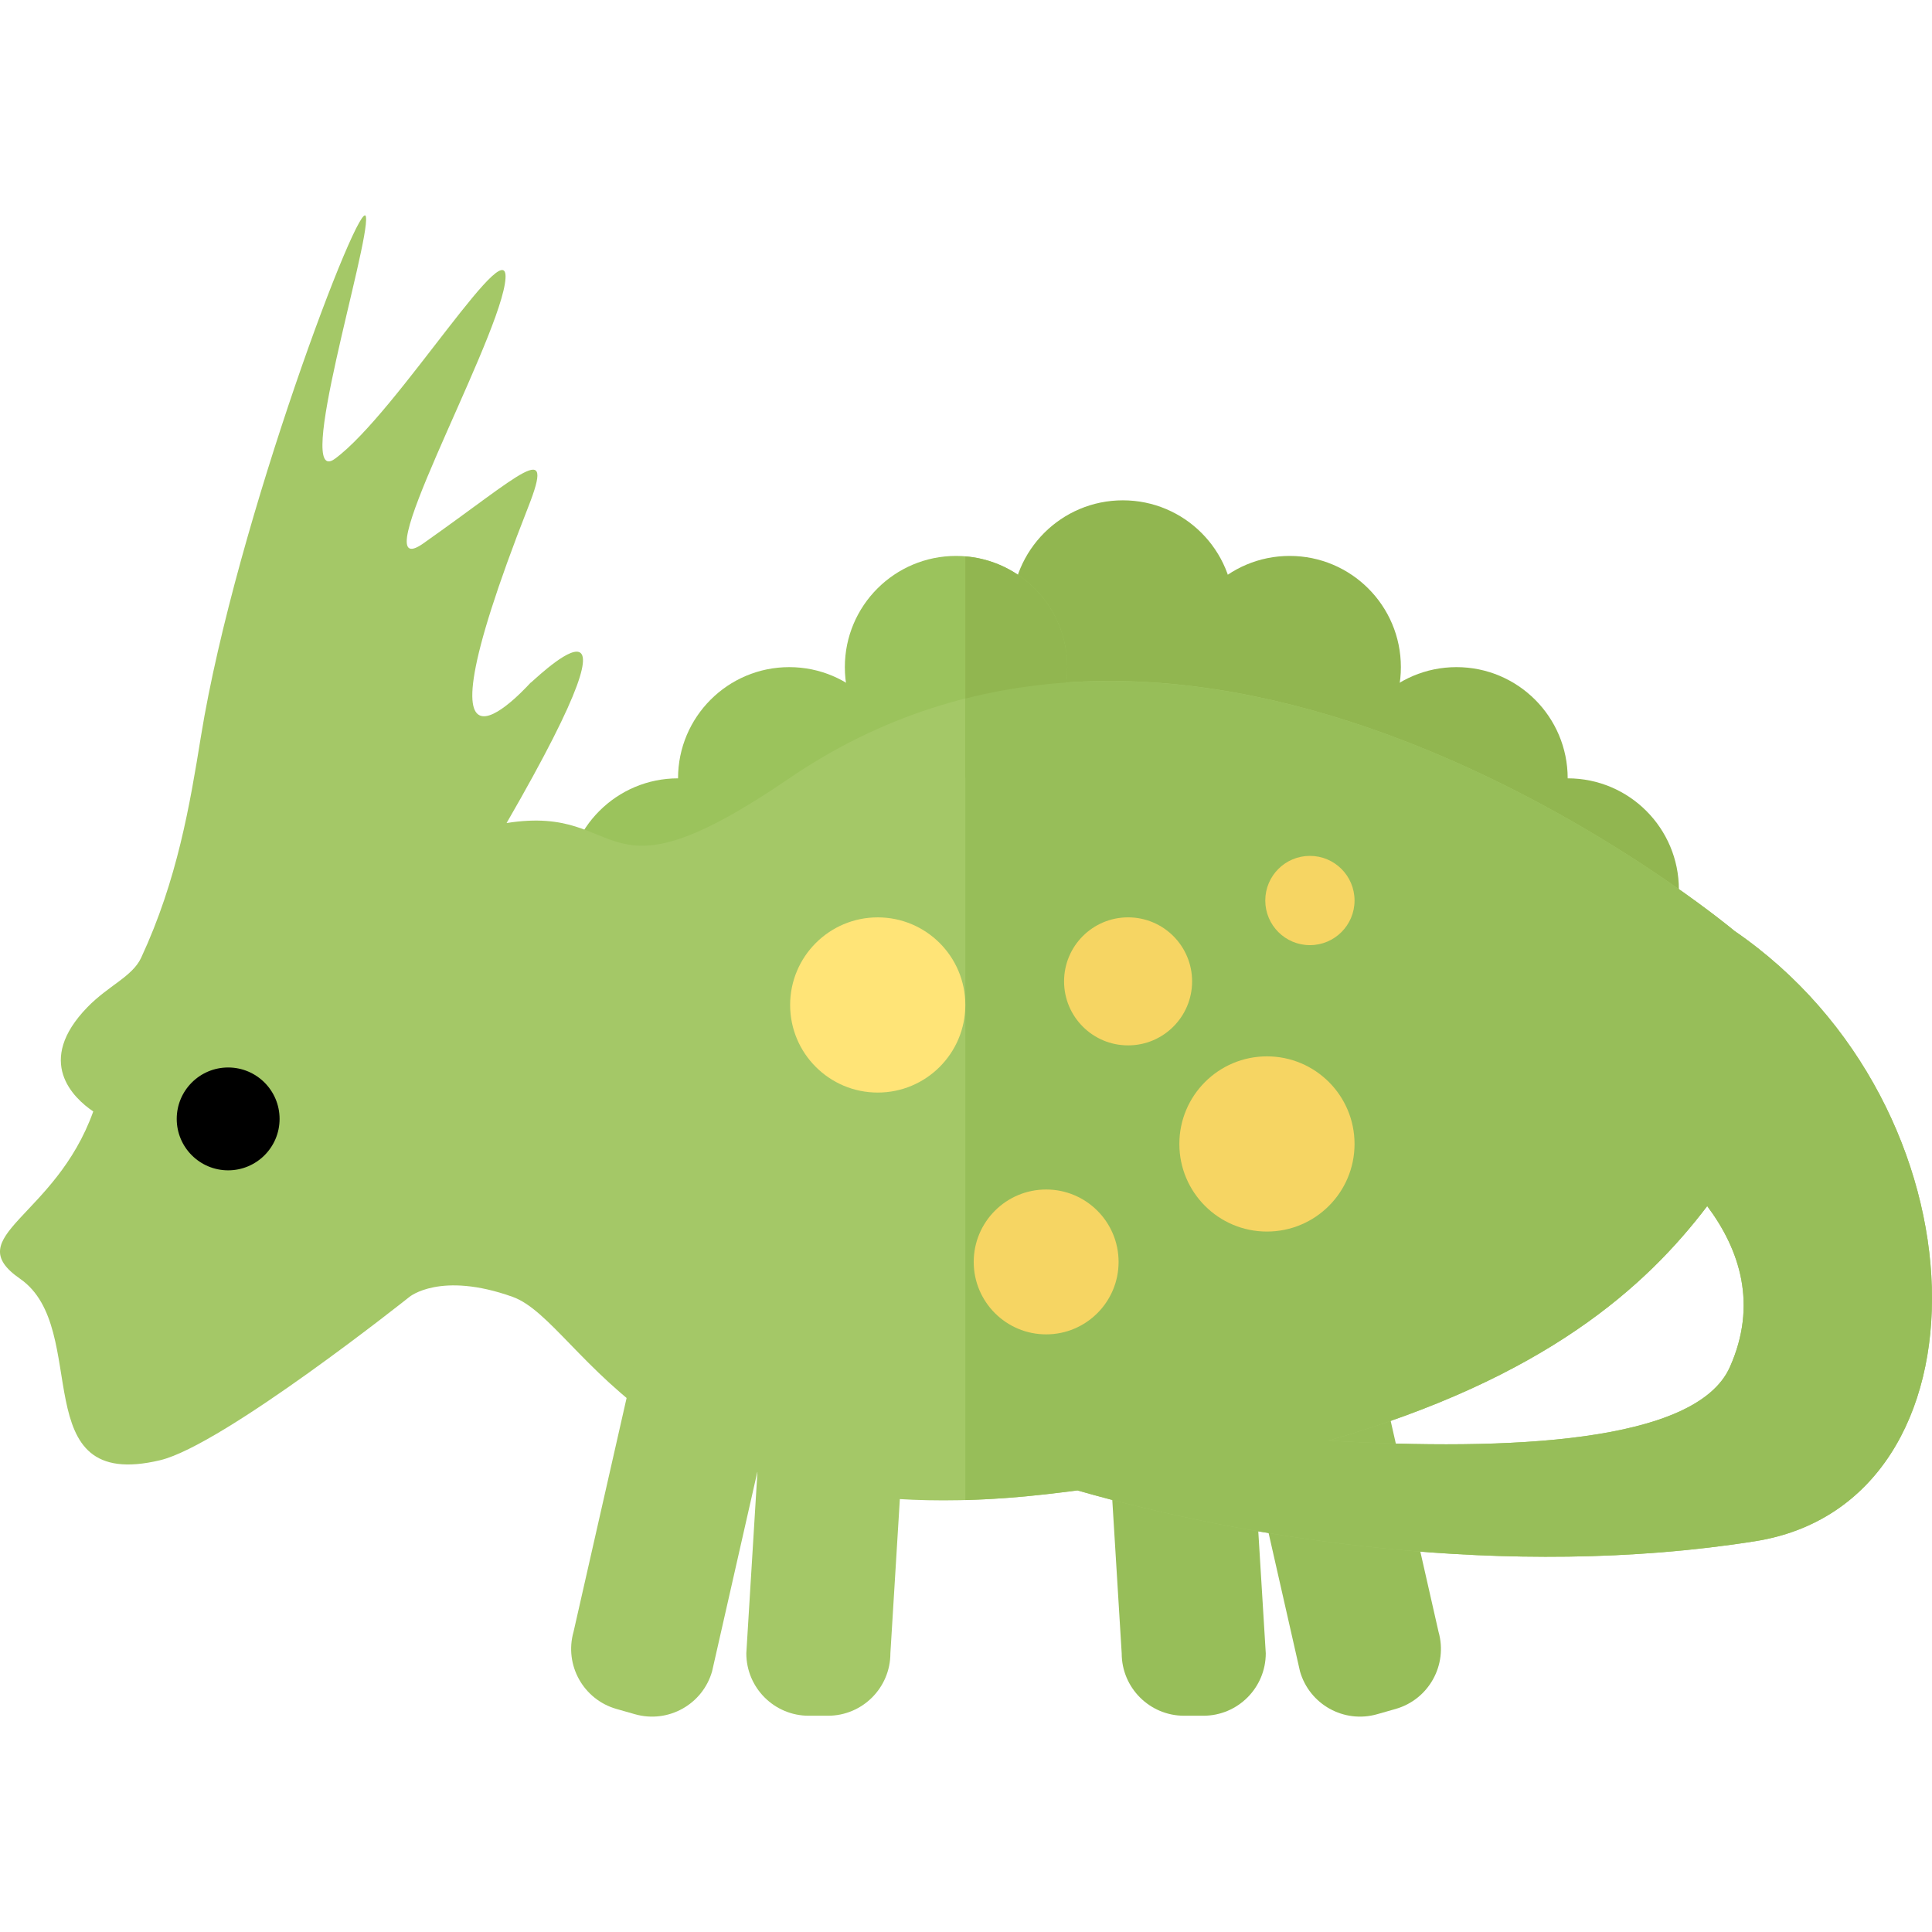
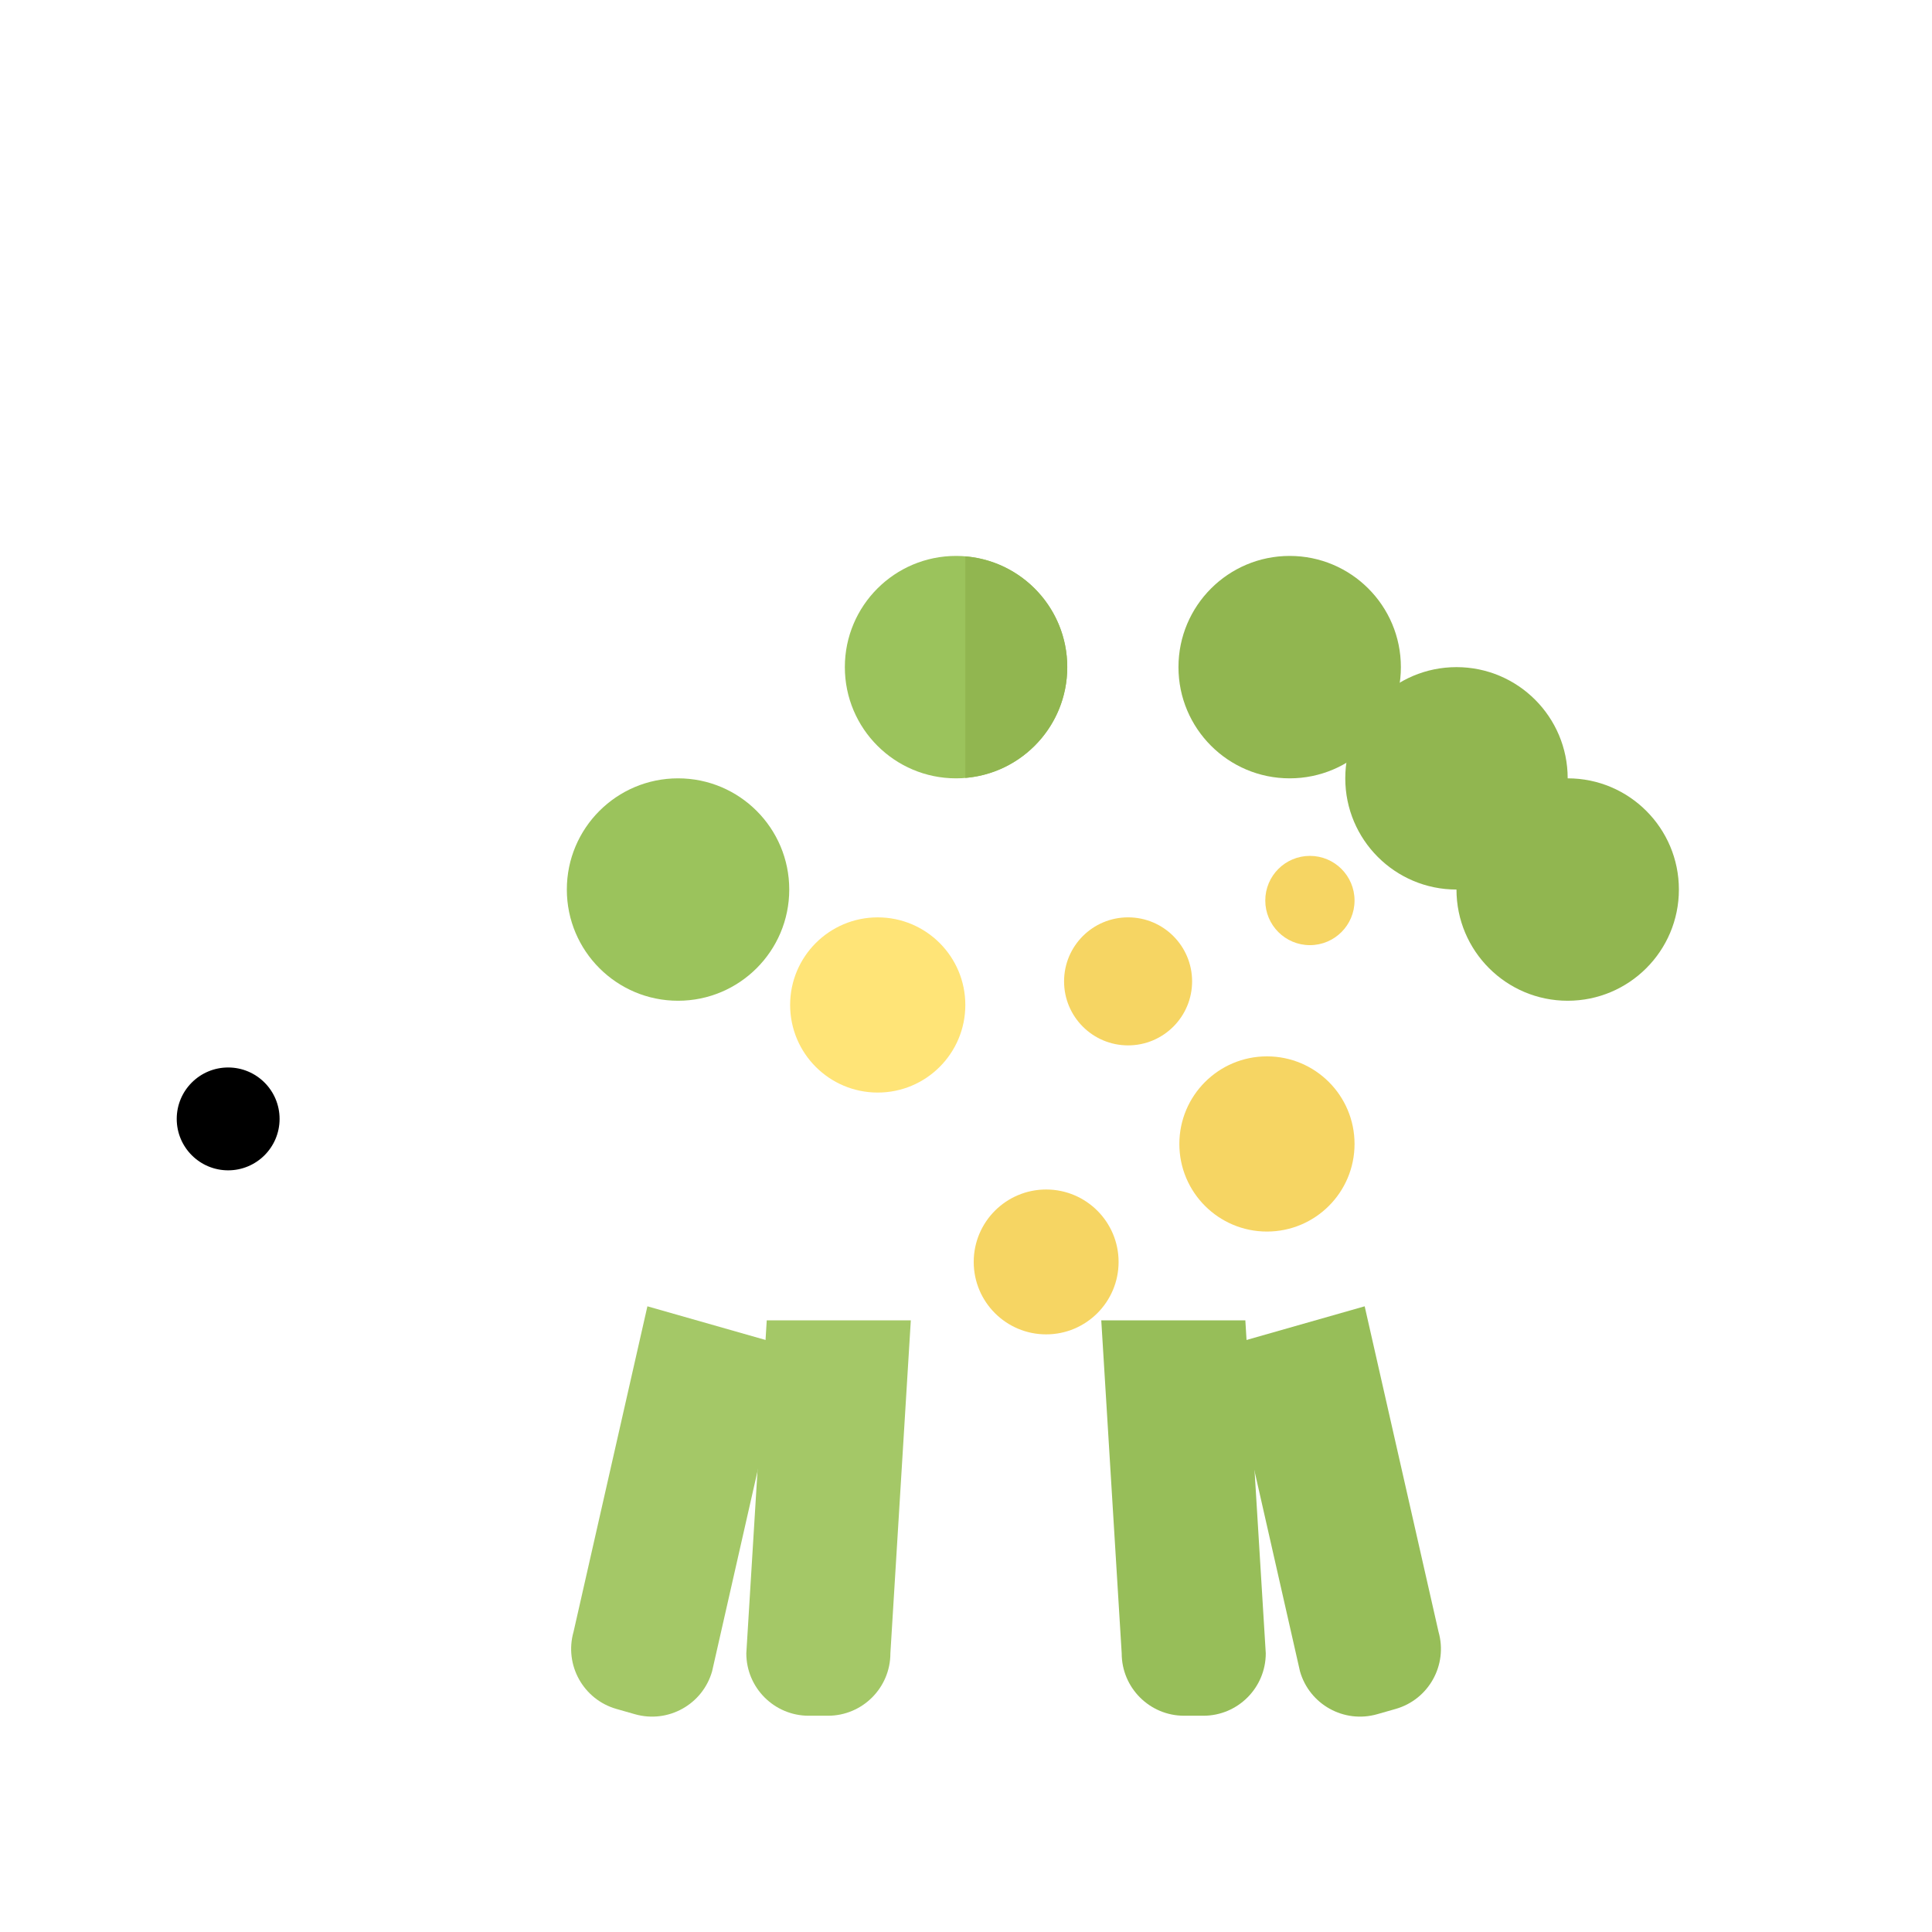
<svg xmlns="http://www.w3.org/2000/svg" height="800px" width="800px" version="1.1" id="Capa_1" viewBox="0 0 347.465 347.465" xml:space="preserve">
  <g id="XMLID_845_">
    <path id="XMLID_54_" style="fill:#97BE59;" d="M247.673,308.298l3.322-0.947c5.964-1.7,9.42-7.912,7.721-13.875l-13.283-58.541   l-24.919,7.101l13.283,58.541C235.497,306.541,241.709,309.998,247.673,308.298z" />
    <path id="XMLID_53_" style="fill:#97BE59;" d="M212.962,308.571h3.455c6.201,0,11.228-5.027,11.228-11.228l-3.674-59.884h-25.911   l3.674,59.884C201.734,303.545,206.761,308.571,212.962,308.571z" />
    <circle id="XMLID_846_" style="fill:#91B650;" cx="261.944" cy="139.982" r="20" />
    <circle id="XMLID_847_" style="fill:#91B650;" cx="281.944" cy="159.982" r="20" />
    <circle id="XMLID_848_" style="fill:#9BC35C;" cx="121.944" cy="159.982" r="20" />
    <circle id="XMLID_850_" style="fill:#91B650;" cx="231.944" cy="119.982" r="20" />
-     <circle id="XMLID_851_" style="fill:#91B650;" cx="201.944" cy="109.982" r="20" />
    <circle id="XMLID_853_" style="fill:#9BC35C;" cx="171.944" cy="119.982" r="20" />
-     <circle id="XMLID_854_" style="fill:#9BC35C;" cx="141.944" cy="139.982" r="20" />
-     <path id="XMLID_855_" style="fill:#A4C867;" d="M311.944,167.425c0,0-94.333-79.11-170-27.443   c-34.938,23.857-28.771,4.511-50.836,8.041c28.526-49.385,3.685-24.377,4.359-25.27c0.71-0.94-23.724,27.613-0.448-31.62   c4.854-12.352-1.034-5.994-18.882,6.593c-11.23,7.919,12.658-34.534,14.656-46.655c1.999-12.121-19.316,23.202-30.561,31.439   c-7.503,5.496,6.275-38.537,5.585-43.488c-0.69-4.951-23.427,54.8-29.683,93.44c-1.986,12.269-4.236,25.769-10.747,39.783   c-1.575,3.389-5.88,5-9.648,8.876c-9.533,9.807-2.519,16.362,1.032,18.773c-6.842,19.121-24.268,22.398-13.161,30.088   c13,9,0.537,38.499,25.183,32.636c11.343-2.698,44.855-29.384,44.855-29.384s5.563-4.636,18.542,0   c12.979,4.635,24.916,43.623,95.989,35.497c1.901-0.217,3.762-0.448,5.604-0.683c30.16,8.668,77.336,16.205,121.89,9.134   C359.348,270.25,357.944,198.982,311.944,167.425z M311.099,245.889c-6.089,13.612-39.708,15.087-72.177,13.202   c39.111-11.223,57.204-27.821,68.116-42.178C312.93,224.791,316.128,234.646,311.099,245.889z" />
    <path id="XMLID_42_" style="fill:#A4C867;" d="M114.194,308.298l-3.322-0.947c-5.964-1.7-9.42-7.912-7.721-13.875l13.283-58.541   l24.919,7.101l-13.283,58.541C126.37,306.541,120.158,309.998,114.194,308.298z" />
    <path id="XMLID_41_" style="fill:#A4C867;" d="M148.906,308.571h-3.455c-6.201,0-11.228-5.027-11.228-11.228l3.674-59.884h25.911   l-3.674,59.884C160.134,303.545,155.107,308.571,148.906,308.571z" />
    <circle id="XMLID_858_" cx="41.033" cy="201.232" r="9.249" />
    <path id="XMLID_859_" style="fill:#91B650;" d="M173.612,100.066v39.832c10.263-0.849,18.332-9.433,18.332-19.916   S183.875,100.916,173.612,100.066z" />
-     <path id="XMLID_860_" style="fill:#97BE59;" d="M311.944,167.425c0,0-70.389-59.014-138.332-41.79v144.146   c4.563-0.124,9.405-0.459,14.569-1.05c1.901-0.217,3.762-0.448,5.604-0.683c30.16,8.668,77.336,16.205,121.89,9.134   C359.349,270.25,357.944,198.982,311.944,167.425z M311.099,245.889c-6.089,13.612-39.708,15.087-72.177,13.202   c39.111-11.223,57.204-27.821,68.116-42.178C312.93,224.791,316.128,234.646,311.099,245.889z" />
    <circle id="XMLID_863_" style="fill:#F6D563;" cx="188.148" cy="226.955" r="13.027" />
    <circle id="XMLID_864_" style="fill:#F6D563;" cx="235.584" cy="161.955" r="8.027" />
    <circle id="XMLID_865_" style="fill:#F6D563;" cx="202.883" cy="176.496" r="11.513" />
    <circle id="XMLID_866_" style="fill:#F6D563;" cx="227.857" cy="205.738" r="15.754" />
    <circle id="XMLID_867_" style="fill:#FFE477;" cx="157.857" cy="180.74" r="15.754" />
  </g>
</svg>